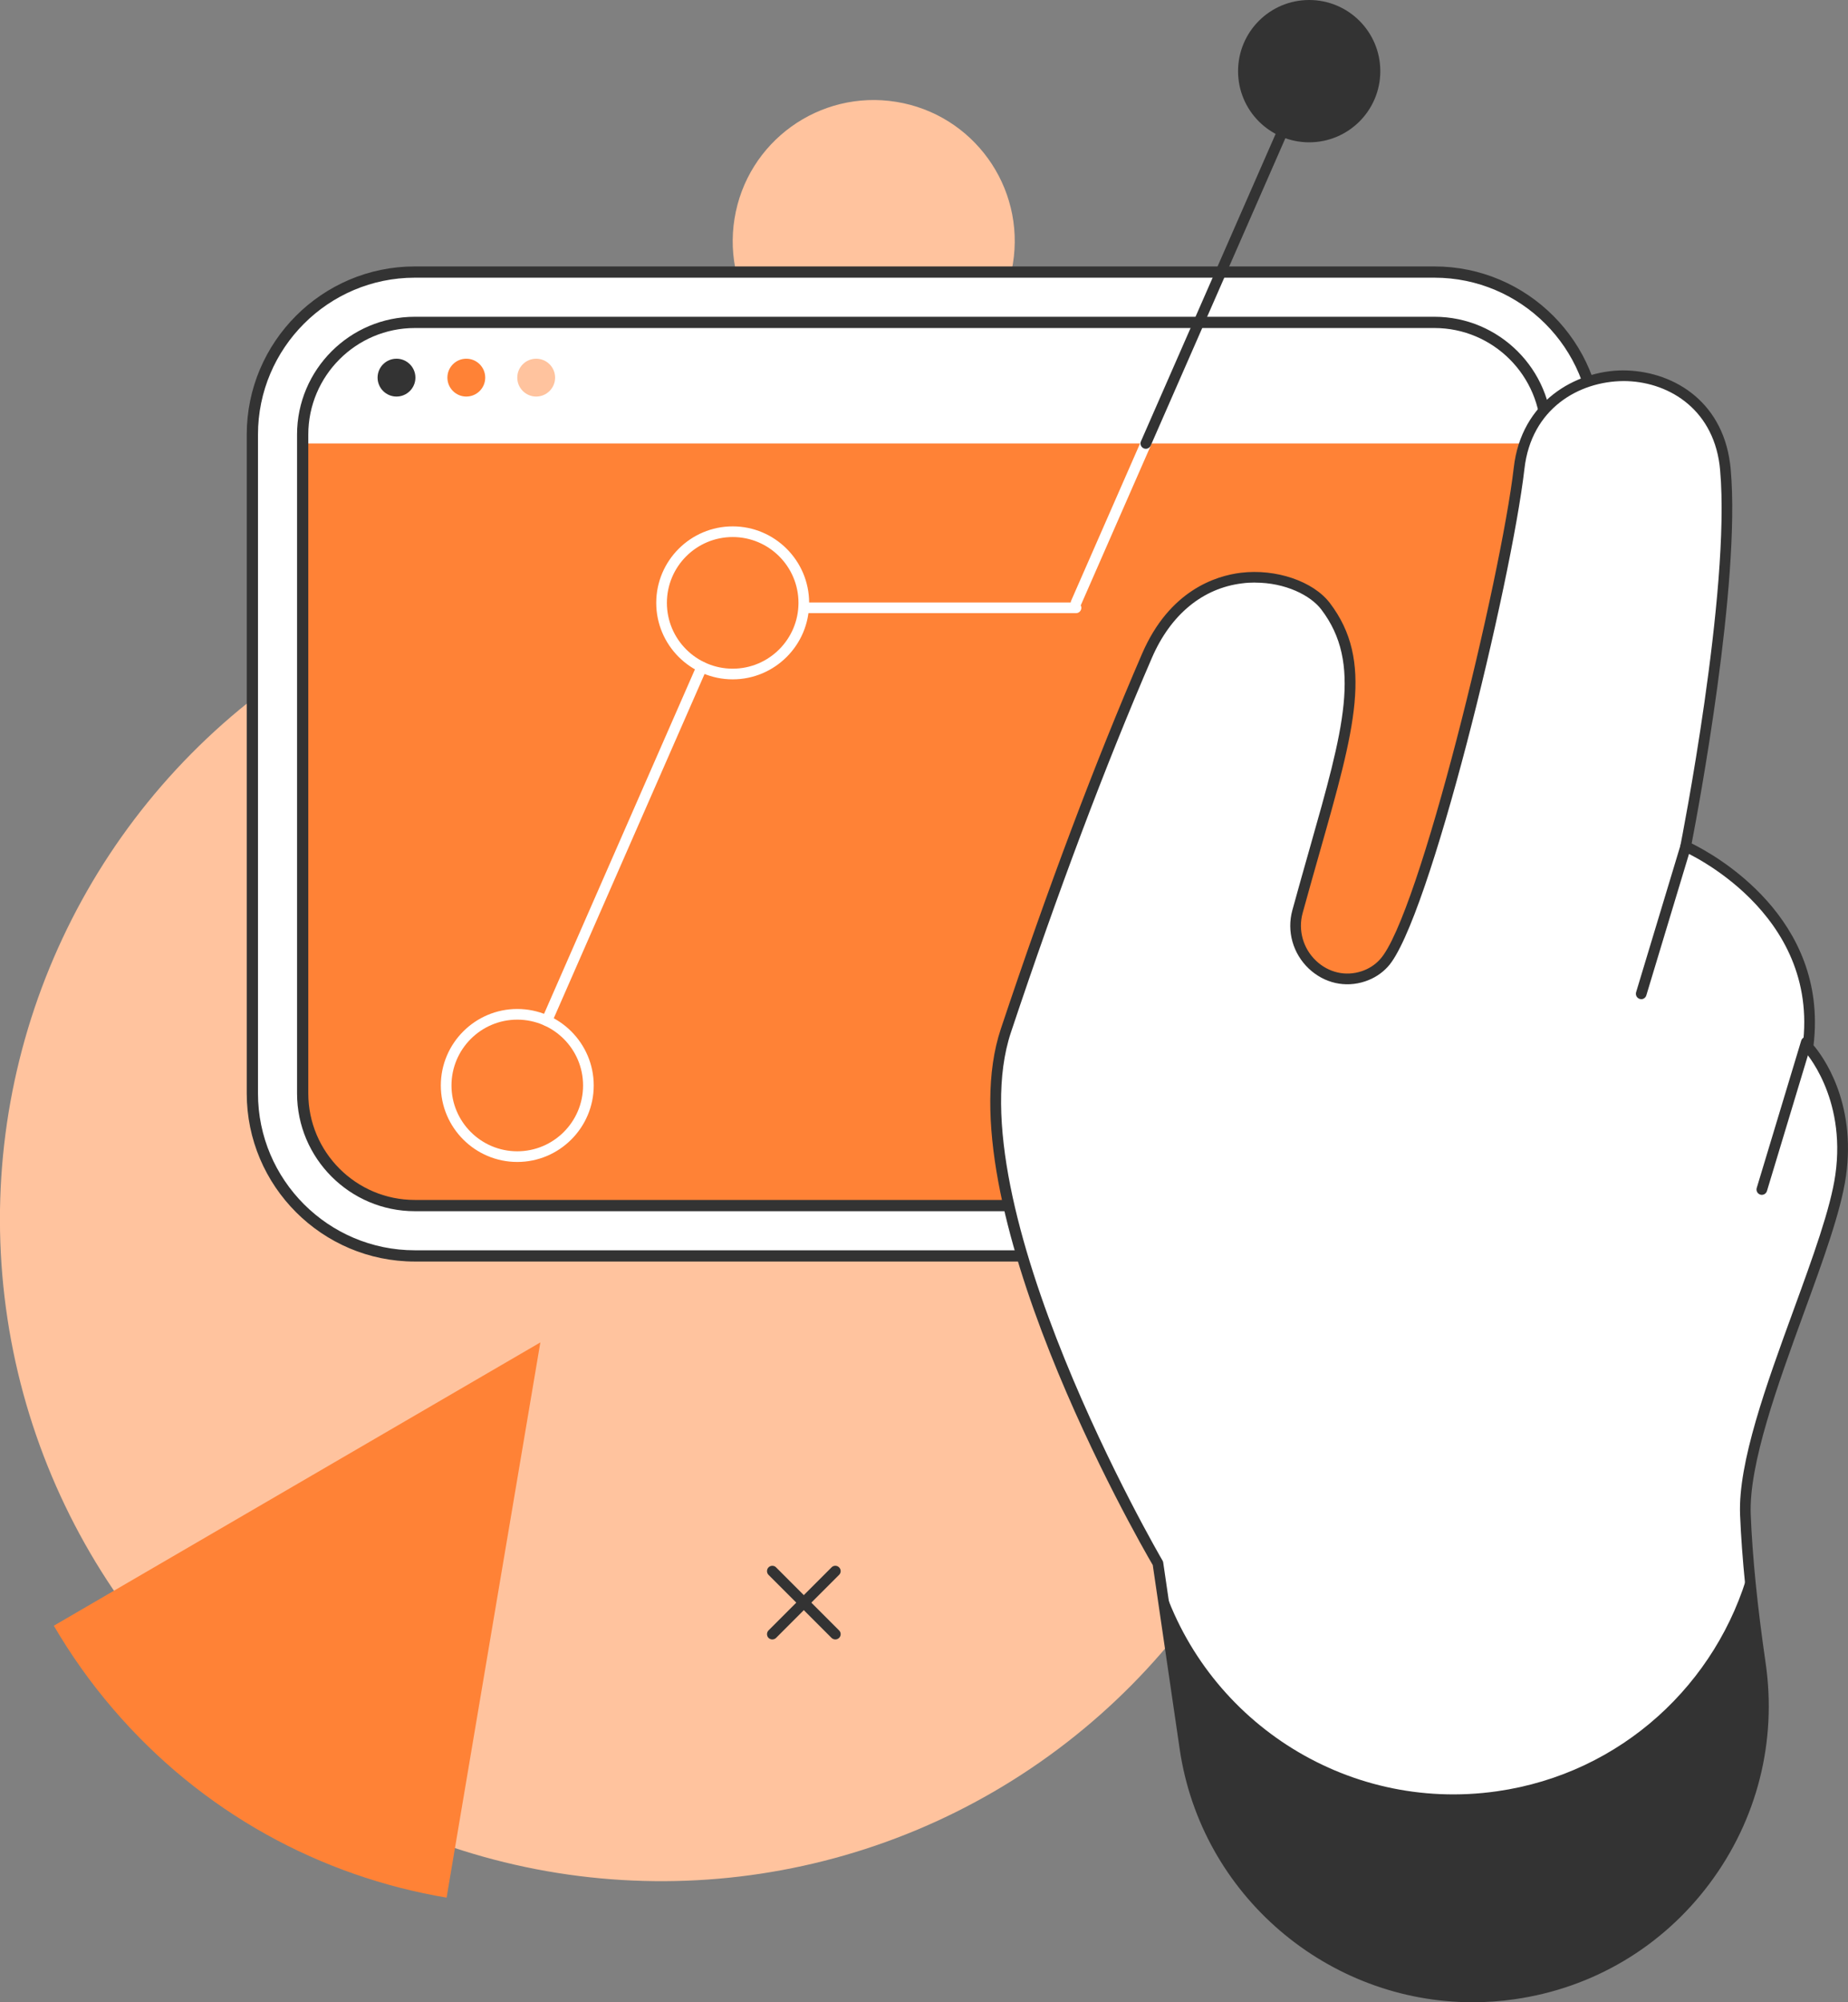
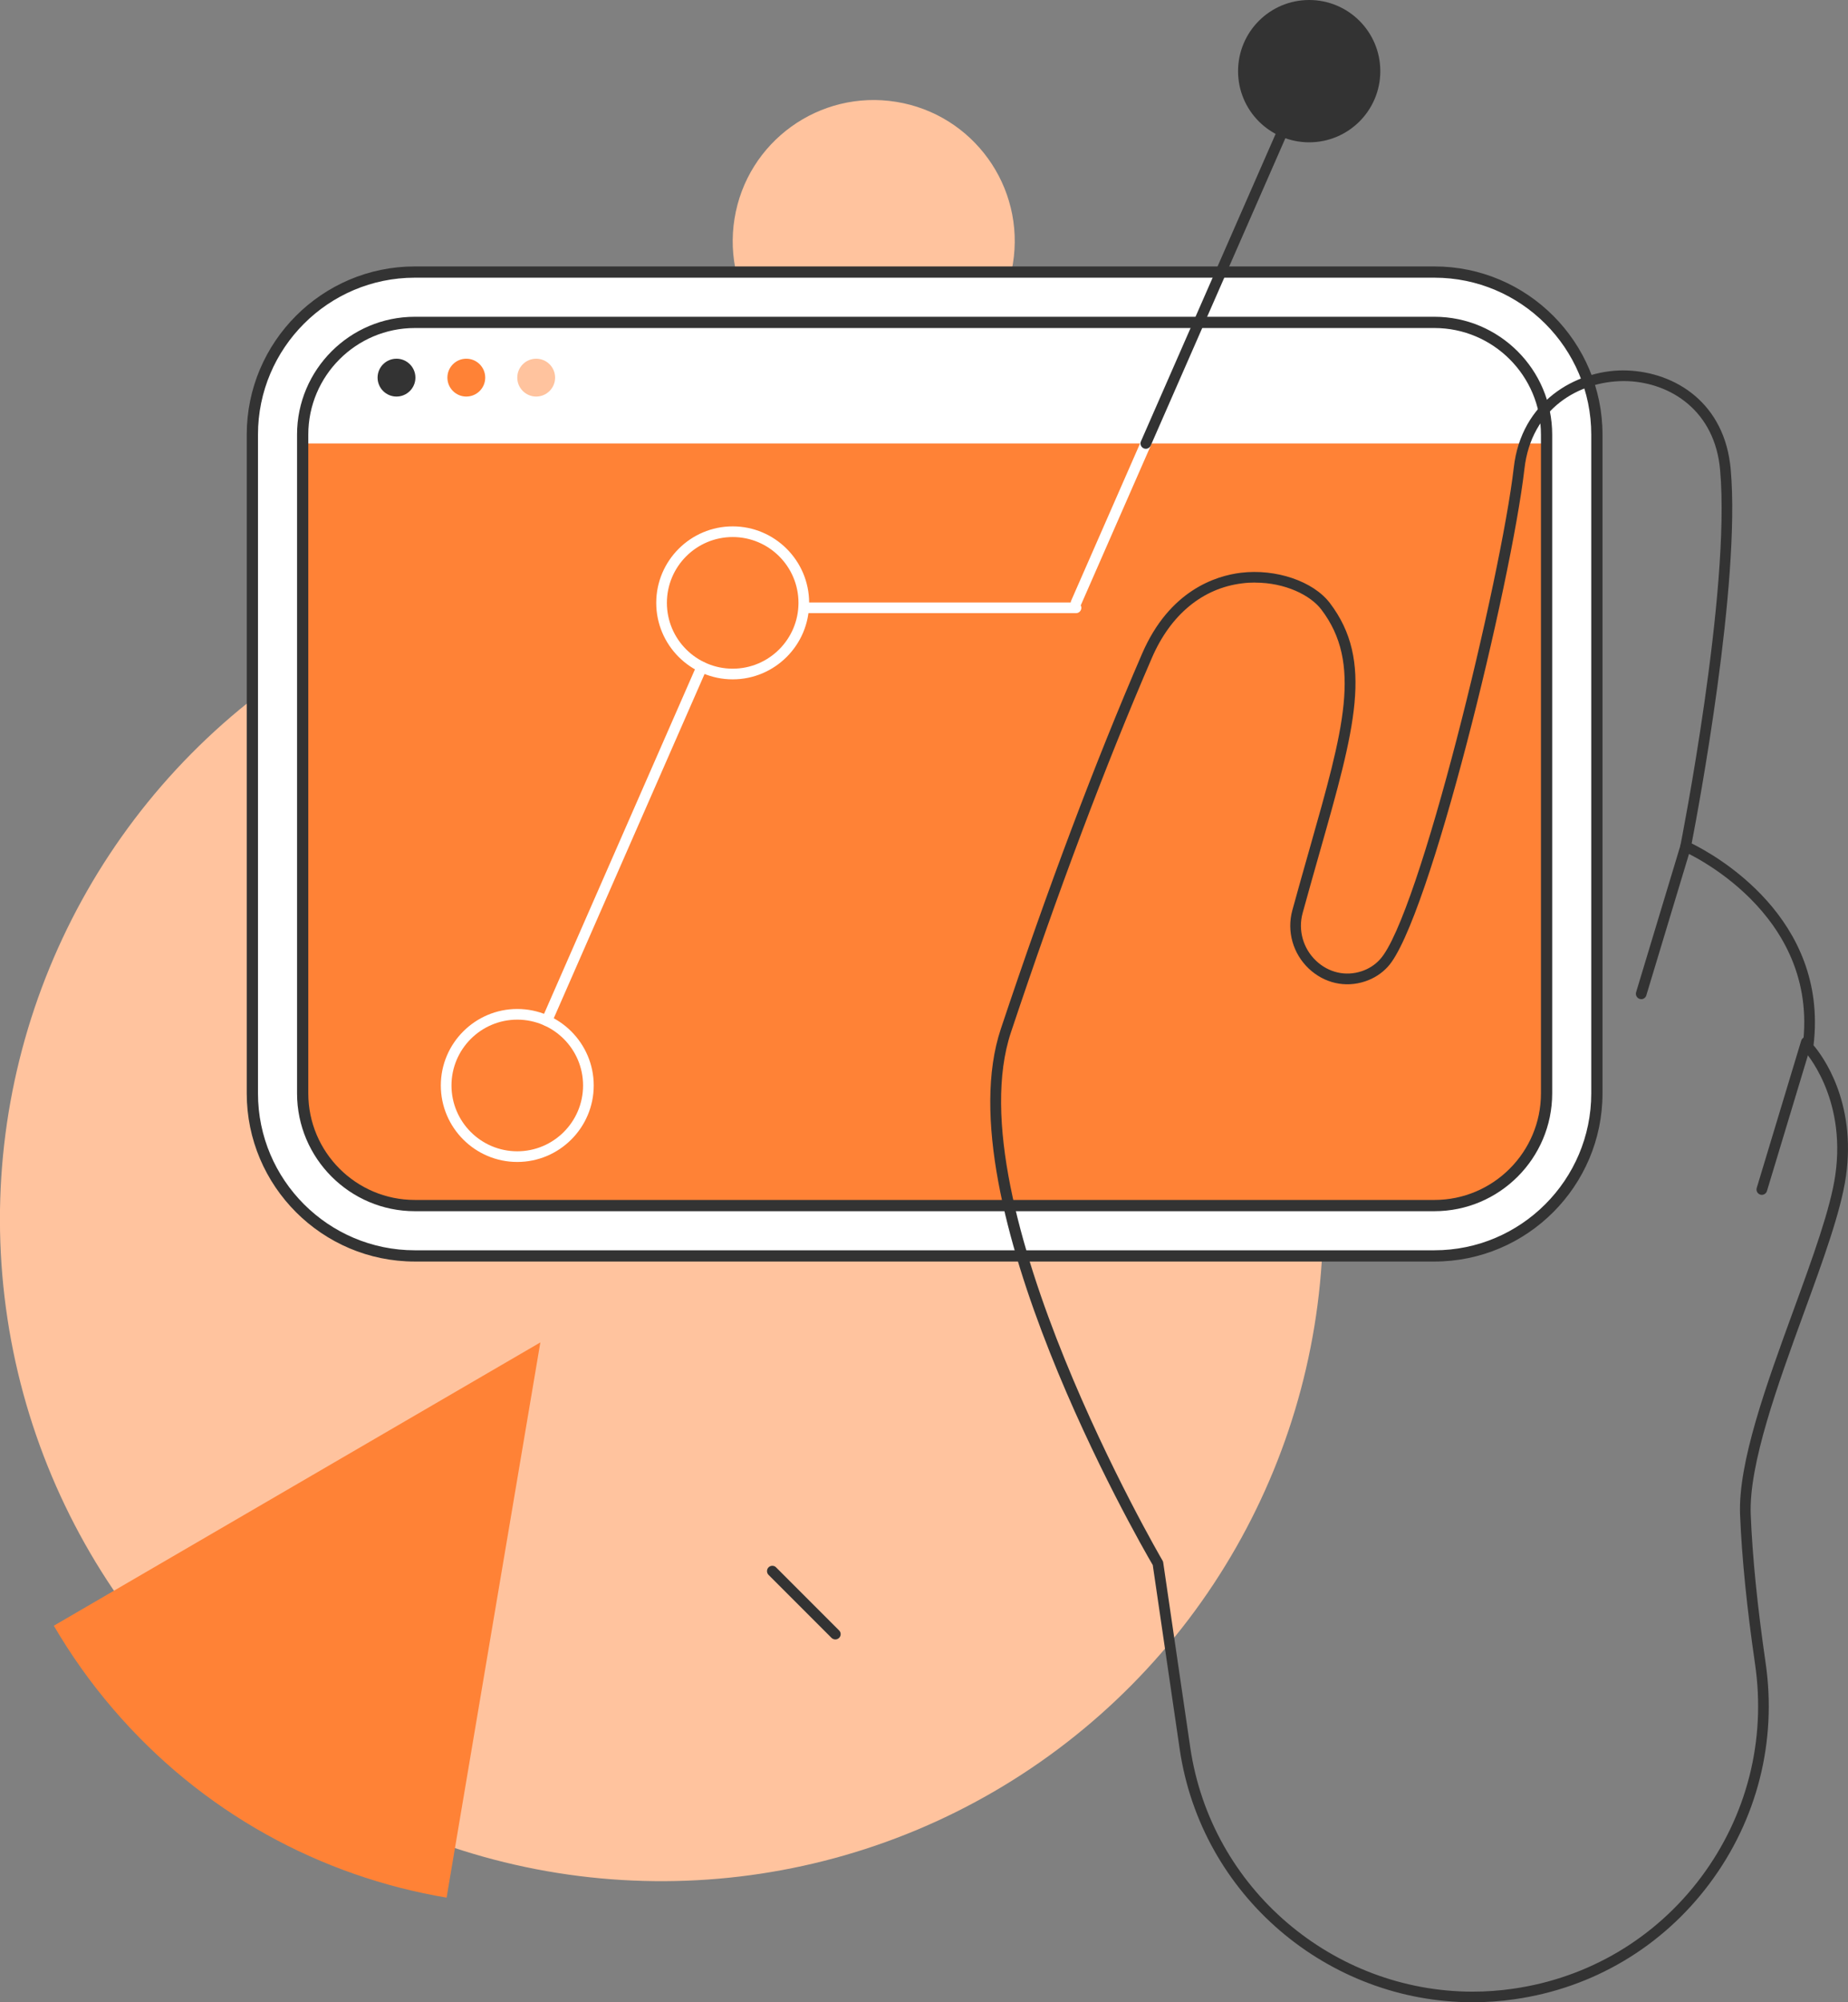
<svg xmlns="http://www.w3.org/2000/svg" id="a" viewBox="0 0 253.08 274.07">
  <rect x="0" y="0" width="253.08" height="274.07" fill="#808080" stroke="none" />
  <defs>
    <style>.b{fill:#fff;}.c{fill:#ffc39e;}.d{fill:#ff8236;}.e{fill:#333;}</style>
  </defs>
  <g>
    <circle class="c" cx="90.6" cy="166.89" r="90.6" transform="translate(-21.55 13.65) rotate(-7.7)" />
    <path class="d" d="M74,183.75L7.37,222.53c2.32,3.97,5.02,7.79,8.12,11.4,12.22,14.25,28.5,22.93,45.67,25.82l12.84-76Z" />
  </g>
  <g>
    <circle class="c" cx="119.65" cy="33" r="19.31" transform="translate(67.91 145.82) rotate(-80.78)" />
    <rect class="b" x="59.29" y="12.51" width="134.67" height="184.13" rx="22.25" ry="22.25" transform="translate(231.2 -22.05) rotate(90)" />
    <path class="e" d="M196.44,172.68H56.81c-12.69,0-23.02-10.33-23.02-23.02V59.49c0-12.69,10.33-23.02,23.02-23.02H196.44c12.69,0,23.02,10.33,23.02,23.02v90.17c0,12.69-10.33,23.02-23.02,23.02ZM56.81,38.01c-11.84,0-21.48,9.64-21.48,21.48v90.17c0,11.84,9.64,21.48,21.48,21.48H196.44c11.84,0,21.48-9.64,21.48-21.48V59.49c0-11.84-9.64-21.48-21.48-21.48H56.81Z" />
    <path class="d" d="M81.54,19.4h90.17c8.48,0,15.36,6.88,15.36,15.36V174.39c0,8.48-6.88,15.36-15.36,15.36H81.54c-8.48,0-15.36-6.88-15.36-15.36V34.76c0-8.48,6.88-15.36,15.36-15.36Z" transform="translate(231.2 -22.05) rotate(90)" />
    <path class="b" d="M41.45,59.49v1.21H211.8v-1.21c0-8.48-6.88-15.36-15.36-15.36H56.81c-8.48,0-15.36,6.88-15.36,15.36Z" />
    <path class="e" d="M196.44,165.79H56.81c-8.89,0-16.13-7.24-16.13-16.13V59.49c0-8.89,7.24-16.13,16.13-16.13H196.44c8.89,0,16.13,7.24,16.13,16.13v90.17c0,8.89-7.23,16.13-16.13,16.13ZM56.81,44.9c-8.04,0-14.59,6.54-14.59,14.59v90.17c0,8.04,6.54,14.59,14.59,14.59H196.44c8.04,0,14.59-6.54,14.59-14.59V59.49c0-8.04-6.54-14.59-14.59-14.59H56.81Z" />
    <g>
-       <path class="b" d="M162.28,239.27l-3.7-25.29s-28.79-49.01-20.82-72.92c7.97-23.91,14.64-40.49,19.32-51.31,6.19-14.32,20.61-11.83,24.45-6.78,6.75,8.88,2.18,19.77-3.85,41.81-1.5,5.47,3.65,10.63,9.03,8.84,1.01-.34,1.96-.9,2.78-1.78,5.53-5.93,16.74-52.1,18.54-67.77,1.9-16.52,26.04-17.01,28.18-.52,.03,.26,.06,.53,.09,.79,1.48,16.82-5.45,51.53-5.45,51.53,0,0,19.28,8.24,16.75,27.44,0,0,6.07,6.38,4.48,17.59-1.59,11.21-13.53,34.39-13.04,46.43,.26,6.42,1.03,13.44,2.04,20.33,3.2,21.85-11.9,42.15-33.76,45.28-21.73,3.11-41.87-11.95-45.04-33.67Z" />
      <path class="e" d="M201.67,274.07c-19.79,0-37.18-14.57-40.12-34.69l-3.68-25.15c-1.95-3.33-28.68-49.81-20.81-73.39,6.42-19.25,12.93-36.53,19.35-51.37,3.74-8.65,10.08-10.65,13.53-11.07,4.79-.58,9.91,1.16,12.18,4.14,6.05,7.95,3.41,17.21-1.36,34.01-.76,2.67-1.54,5.42-2.37,8.44-.64,2.34,.07,4.84,1.84,6.52,1.72,1.63,4.05,2.16,6.25,1.43,.96-.32,1.8-.85,2.48-1.59,5.37-5.75,16.63-52.4,18.35-67.36,1.04-9.07,8.46-13.24,14.91-13.29,6.58,0,13.57,3.93,14.71,12.76,.04,.27,.07,.55,.09,.82,1.37,15.56-4.47,46.62-5.35,51.17,3.13,1.54,18.78,10.16,16.69,27.63,1.15,1.35,5.9,7.64,4.44,17.93-.67,4.75-3.15,11.55-5.78,18.75-3.53,9.69-7.54,20.67-7.26,27.55,.23,5.82,.92,12.64,2.03,20.25,1.58,10.79-1.14,21.53-7.66,30.25-6.49,8.69-15.98,14.32-26.72,15.85-1.93,.28-3.85,.41-5.75,.41Zm-29.78-194.33c-.58,0-1.18,.03-1.78,.11-5.41,.66-9.8,4.28-12.36,10.2-6.4,14.8-12.89,32.04-19.3,51.25-7.78,23.32,20.47,71.83,20.76,72.32,.05,.08,.08,.17,.09,.26l3.7,25.29c2.84,19.4,19.6,33.44,38.67,33.45,1.83,0,3.68-.13,5.54-.4,10.35-1.48,19.5-6.91,25.76-15.28,6.28-8.41,8.9-18.77,7.38-29.17-1.12-7.67-1.81-14.54-2.05-20.41-.29-7.16,3.59-17.81,7.35-28.11,2.6-7.13,5.05-13.86,5.7-18.46,1.52-10.7-4.23-16.92-4.29-16.98-.15-.16-.22-.38-.19-.6,2.43-18.42-16.13-26.6-16.31-26.68-.32-.14-.5-.48-.43-.81,.07-.35,6.89-34.8,5.44-51.32-.02-.25-.05-.51-.08-.76-1.03-7.94-7.33-11.48-13.15-11.48-6.13,.04-12.63,3.77-13.57,12-1.78,15.5-13.08,62.13-18.73,68.19-.85,.92-1.89,1.58-3.09,1.98-2.72,.91-5.6,.25-7.72-1.75-2.17-2.06-3.03-5.11-2.25-7.97,.83-3.02,1.61-5.78,2.37-8.45,4.65-16.35,7.21-25.36,1.6-32.73-1.48-1.95-4.94-3.68-9.06-3.68Z" />
-       <path class="e" d="M239.54,214.79c-4.31,15.6-17.46,27.97-34.52,30.4-20.89,2.99-40.39-9.96-46.2-29.63l3.46,23.71c3.17,21.72,23.32,36.77,45.04,33.67,21.86-3.12,36.95-23.43,33.76-45.28-.63-4.3-1.17-8.65-1.54-12.87Z" />
      <path class="e" d="M224.76,136.76c-.07,0-.14,0-.21-.03-.39-.12-.6-.52-.49-.91l6.09-20.16c.12-.39,.52-.61,.91-.49,.39,.12,.6,.52,.49,.91l-6.09,20.17c-.1,.32-.39,.52-.7,.52Z" />
      <path class="e" d="M241.28,163.55c-.07,0-.14,0-.21-.03-.39-.12-.6-.52-.49-.91l6.09-20.16c.12-.39,.52-.61,.91-.49,.39,.12,.6,.52,.49,.91l-6.09,20.16c-.1,.32-.39,.52-.7,.52Z" />
    </g>
    <path class="b" d="M100.34,92.99c-5.77,0-10.47-4.7-10.47-10.47s4.7-10.47,10.47-10.47,10.47,4.7,10.47,10.47-4.7,10.47-10.47,10.47Zm0-19.48c-4.97,0-9.01,4.04-9.01,9.01s4.04,9.01,9.01,9.01,9.01-4.04,9.01-9.01-4.04-9.01-9.01-9.01Z" />
    <path class="e" d="M169.55,9.74c0,5.38,4.36,9.74,9.74,9.74s9.74-4.36,9.74-9.74-4.36-9.74-9.74-9.74-9.74,4.36-9.74,9.74Z" />
    <g>
-       <path class="e" d="M105.77,224.41c-.19,0-.37-.07-.52-.21-.28-.28-.28-.75,0-1.03l8.63-8.63c.28-.29,.75-.29,1.03,0,.29,.28,.29,.75,0,1.03l-8.63,8.63c-.14,.14-.33,.21-.52,.21Z" />
      <path class="e" d="M114.4,224.41c-.19,0-.37-.07-.52-.21l-8.63-8.63c-.28-.28-.28-.75,0-1.03s.75-.29,1.03,0l8.63,8.63c.29,.28,.29,.75,0,1.03-.14,.14-.33,.21-.52,.21Z" />
    </g>
    <path class="b" d="M147.36,83.93h-37.27c-.4,0-.73-.33-.73-.73s.33-.73,.73-.73h37.27c.4,0,.73,.33,.73,.73s-.33,.73-.73,.73Z" />
    <path class="b" d="M74.89,140.45c-.1,0-.2-.02-.29-.06-.37-.16-.54-.59-.38-.96l21.22-48.42c.16-.37,.59-.54,.96-.38,.37,.16,.54,.59,.38,.96l-21.22,48.42c-.12,.27-.39,.44-.67,.44Z" />
    <path class="b" d="M147.36,83.25c-.1,0-.2-.02-.29-.06-.37-.16-.54-.59-.38-.96l9.57-21.83c.16-.37,.59-.54,.96-.38,.37,.16,.54,.59,.38,.96l-9.57,21.83c-.12,.27-.39,.44-.67,.44Z" />
    <path class="e" d="M156.92,61.43c-.1,0-.2-.02-.29-.06-.37-.16-.54-.59-.38-.96l18.43-42.05c.16-.37,.59-.54,.96-.38,.37,.16,.54,.59,.38,.96l-18.43,42.05c-.12,.27-.39,.44-.67,.44Z" />
    <path class="b" d="M70.84,159.05c-5.77,0-10.47-4.7-10.47-10.47s4.7-10.47,10.47-10.47,10.47,4.7,10.47,10.47-4.7,10.47-10.47,10.47Zm0-19.48c-4.97,0-9.01,4.04-9.01,9.01s4.04,9.01,9.01,9.01,9.01-4.04,9.01-9.01-4.04-9.01-9.01-9.01Z" />
    <g>
      <path class="e" d="M56.89,51.69c0,1.43-1.16,2.59-2.59,2.59s-2.59-1.16-2.59-2.59,1.16-2.59,2.59-2.59,2.59,1.16,2.59,2.59Z" />
      <circle class="c" cx="73.43" cy="51.69" r="2.59" />
      <circle class="d" cx="63.86" cy="51.69" r="2.59" />
    </g>
  </g>
</svg>